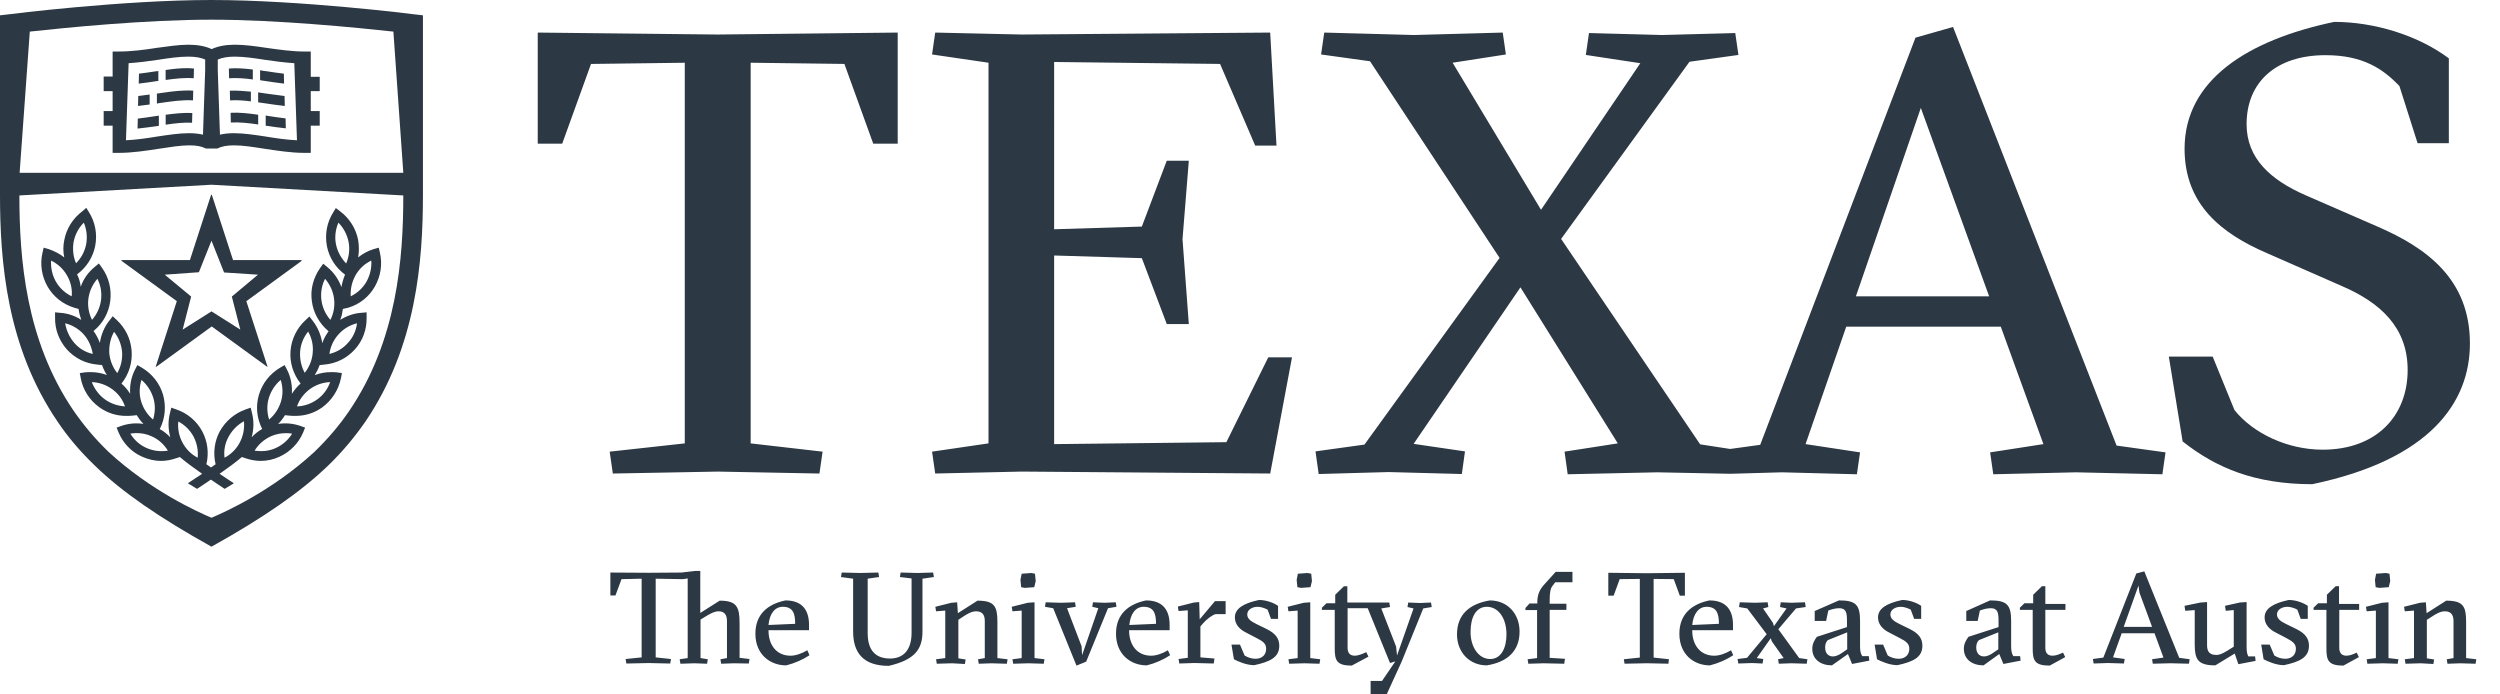
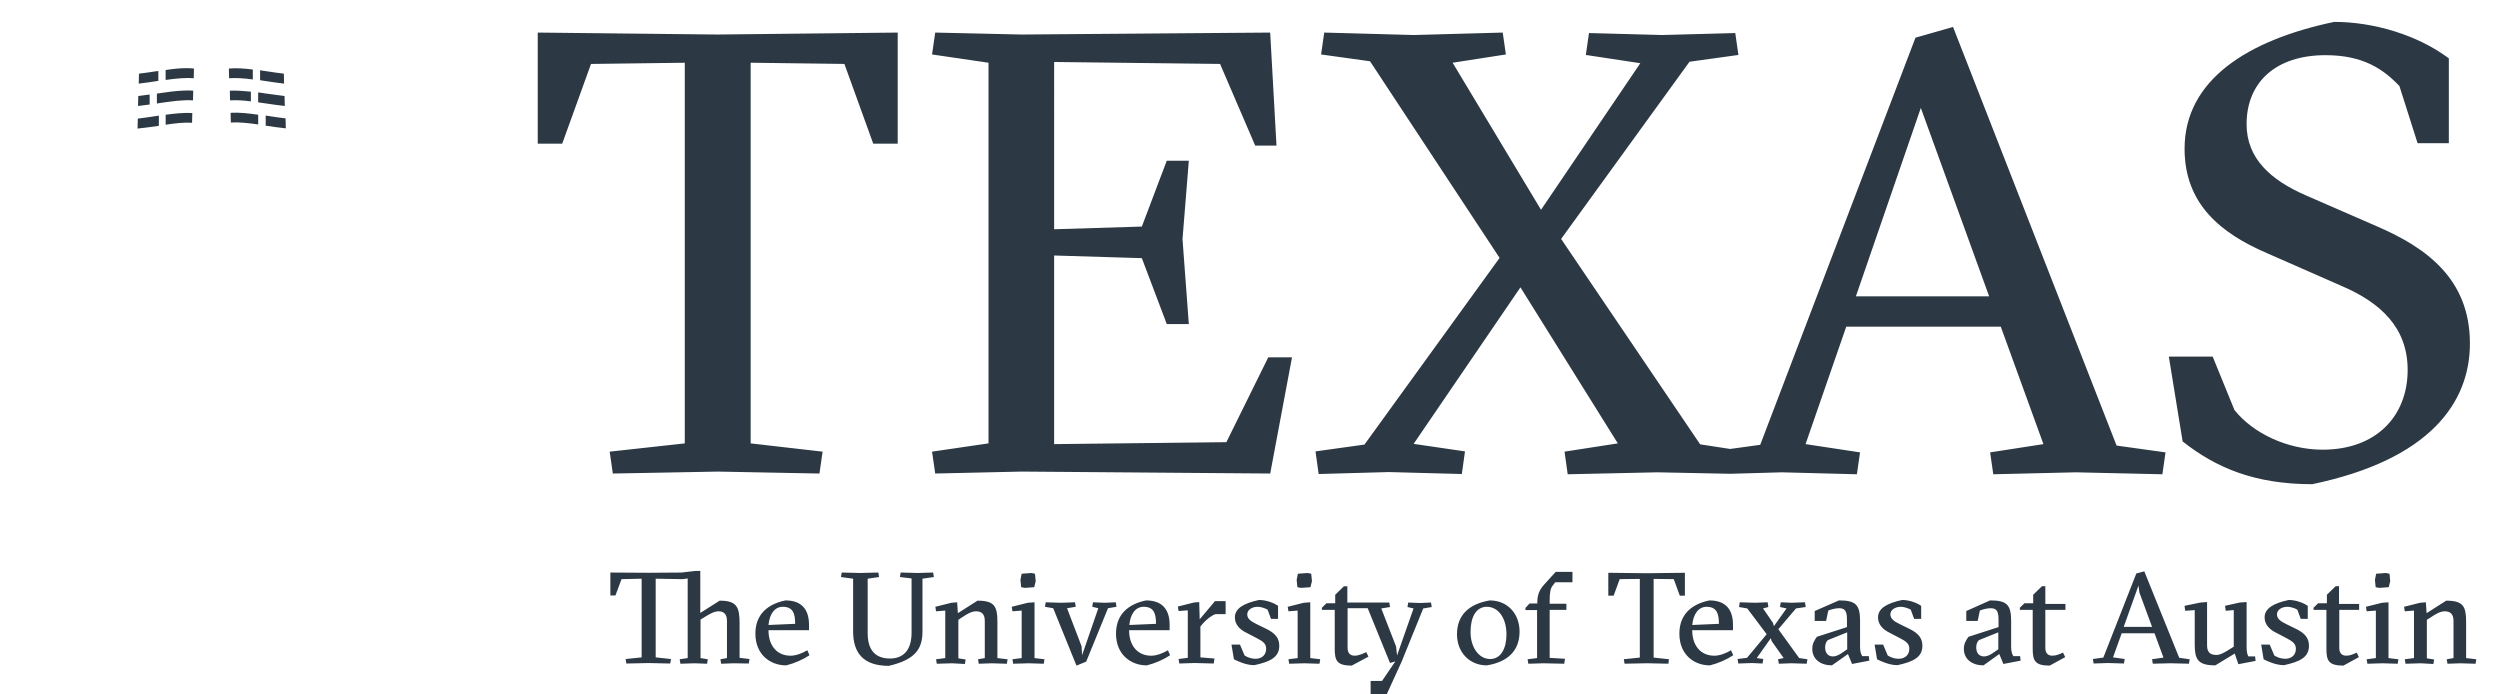
<svg xmlns="http://www.w3.org/2000/svg" id="RedHat" viewBox="0 0 180 50">
  <defs>
    <style>.cls-1{fill:#2c3843;stroke-width:0px;}</style>
  </defs>
-   <path class="cls-1" d="M30.45,1.103l-.61-.07C29.753,1.015,21.591,0,15.225,0S.698,1.015.61,1.033l-.61.07v12.916c0,4.778.471,10.956,4.151,16.346.75,1.12,1.622,2.135,2.651,3.133l.018.018c1.988,1.925,4.639,3.745,8.406,5.845,3.767-2.1,6.401-3.92,8.406-5.845l.018-.018c1.029-.998,1.883-2.03,2.651-3.133,3.68-5.408,4.151-11.569,4.151-16.346V1.103h-0ZM25.149,29.578c-.715,1.05-1.535,2.012-2.511,2.957-3.035,2.8-6.453,4.341-7.412,4.743-.959-.403-4.378-1.943-7.412-4.743-.977-.945-1.796-1.924-2.511-2.957-3.453-5.058-3.907-10.938-3.907-15.506l13.83-.771,13.812.771c0,4.568-.453,10.448-3.889,15.506ZM15.225,12.443H1.413l.733-10.168c2.564-.28,8.336-.858,13.08-.858h0c4.744,0,10.517.578,13.098.858l.714,10.168h-13.812Z" />
-   <path class="cls-1" d="M13.673,18.726h-4.883c-.018,0-.035.002-.052.019,0,.035,0,.052.035.052l3.958,2.888-1.518,4.707s0,.018.018.018h.018l3.995-2.905,3.993,2.905h.018c.017-.018.017-.035,0-.035l-1.518-4.689,3.96-2.888c.017,0,.035-.017.017-.052,0-.018-.018-.019-.035-.019h-4.9l-1.518-4.672c0-.018-.017-.035-.035-.035h-0c-.018,0-.035.017-.035.035l-1.518,4.672ZM15.226,17.327l.907,2.291,2.441.159-1.882,1.575.611,2.38-2.076-1.313-2.076,1.313.611-2.38-1.901-1.575,2.459-.176.907-2.274Z" />
-   <path class="cls-1" d="M22.375,3.71h-.436c-.924,0-1.849-.139-2.739-.262-.82-.123-1.586-.229-2.284-.229-.663,0-1.221.105-1.675.316-.453-.21-1.012-.316-1.675-.316l.001 0c-.715,0-1.483.123-2.285.228-.889.14-1.813.262-2.737.262h-.436v1.803h-.645v1.05h.645v1.435h-.645v1.05h.645v1.96h.436c.994,0,1.97-.157,2.894-.296.802-.122,1.553-.246,2.18-.246.523,0,.907.071,1.204.228h.837c.296-.158.68-.228,1.204-.228.645,0,1.394.123,2.179.246.942.14,1.919.296,2.896.296h.436v-1.96h.645v-1.05h-.645v-1.435h.645v-1.032h-.645v-1.821ZM14.772,5.058l-.157,4.638c-.296-.07-.628-.106-1.012-.106-.715,0-1.5.123-2.32.246-.733.122-1.481.228-2.214.263l.192-5.549c.733-.052,1.429-.141,2.127-.246.785-.123,1.518-.227,2.163-.227v0c.506,0,.907.069,1.221.209v.771ZM19.166,9.836c-.82-.123-1.603-.246-2.318-.246-.384,0-.715.036-1.012.106l-.157-4.638v-.771c.331-.14.715-.209,1.221-.209h-0c.646,0,1.377.104,2.162.227.68.105,1.396.193,2.128.246l.192,5.549c-.733-.035-1.483-.141-2.215-.263Z" />
-   <polygon class="cls-1" points="6.206 14.963 6.207 14.965 6.208 14.964 6.206 14.963" />
-   <path class="cls-1" d="M21.625,27.599l.018.017c-.244.21-.454.473-.628.736.035-.595-.07-1.191-.349-1.733l-.174-.333-.331.193c-.733.438-1.273,1.12-1.518,1.943-.244.823-.157,1.68.227,2.45v.018c-.279.158-.541.367-.75.595.157-.578.174-1.173.018-1.768l-.087-.366-.349.122c-.802.28-1.464.84-1.882,1.592-.384.718-.488,1.558-.297,2.363-.105.07-.227.158-.331.228-.122-.087-.227-.158-.331-.228.192-.805.087-1.645-.296-2.363-.401-.753-1.064-1.312-1.884-1.592l-.349-.122-.087.366c-.157.578-.14,1.191.018,1.768-.227-.228-.471-.437-.767-.595l.018-.018c.384-.77.454-1.627.227-2.45-.244-.823-.785-1.505-1.518-1.943l-.331-.193-.174.333c-.279.542-.382,1.138-.347,1.733-.174-.28-.384-.526-.628-.736l.018-.017c.523-.665.785-1.505.715-2.363s-.454-1.628-1.081-2.206l-.279-.262-.227.298c-.384.472-.611,1.032-.698,1.627-.106-.297-.263-.595-.455-.858l.018-.018c.663-.542,1.081-1.312,1.186-2.152.105-.84-.105-1.698-.593-2.38l-.227-.316-.296.246c-.471.385-.82.875-1.012,1.435-.035-.315-.122-.613-.262-.893.68-.507,1.151-1.244,1.308-2.066.157-.84,0-1.698-.454-2.415l-.191-.312-.278.243c-.68.508-1.151,1.244-1.308,2.084-.087.42-.087.839,0,1.242-.331-.263-.715-.455-1.116-.595l-.366-.105-.087.366c-.192.84-.052,1.698.366,2.433.419.735,1.117,1.279,1.919,1.524l.314.087c.035.263.105.524.192.787-.453-.297-.977-.472-1.518-.507l-.366-.035v.385c-.018.858.297,1.663.855,2.293.576.63,1.343,1.015,2.198,1.085l.331.035c.087.263.209.508.349.718-.366-.14-.768-.211-1.169-.211-.14,0-.279,0-.419.018l-.366.052.07.368c.157.84.628,1.576,1.326,2.084.576.42,1.239.63,1.954.63.14,0,.279,0,.419-.017l.33-.035c.14.228.297.437.488.63-.523-.087-1.08-.035-1.586.14l-.349.124.14.349c.331.787.941,1.418,1.708,1.751.436.193.89.298,1.343.298.366,0,.75-.071,1.099-.193l.262-.087c.436.367.925.736,1.605,1.208-.314.21-.645.419-1.029.682l.663.403c.366-.245.698-.456.994-.666.296.193.628.421.994.666l.663-.403c-.384-.245-.715-.472-1.029-.682.68-.472,1.169-.841,1.605-1.208l.26.087c.349.122.733.193,1.099.193.471,0,.925-.106,1.343-.298.767-.35,1.378-.963,1.71-1.751l.14-.349-.349-.124c-.506-.175-1.064-.227-1.587-.14.192-.193.349-.402.488-.63l.331.035c.14.018.279.017.419.017.715,0,1.378-.209,1.954-.63.68-.507,1.151-1.244,1.326-2.084l.07-.368-.366-.052c-.14-.018-.279-.018-.419-.018-.401,0-.785.071-1.169.211.14-.228.262-.473.349-.718l.331-.035c.855-.07,1.622-.455,2.198-1.085.576-.63.871-1.453.853-2.293v-.385l-.384.035c-.541.035-1.063.227-1.516.507.105-.245.157-.524.192-.787l.384-.087c.82-.245,1.499-.789,1.917-1.524.419-.735.558-1.593.366-2.433l-.087-.366-.366.105c-.418.123-.783.332-1.115.595.07-.403.07-.822,0-1.242-.157-.84-.628-1.576-1.308-2.084l-.297-.227-.192.314c-.453.718-.611,1.575-.454,2.415.157.84.628,1.559,1.308,2.066-.122.28-.209.595-.262.893-.209-.56-.541-1.05-1.012-1.435l-.298-.246-.226.316c-.488.7-.715,1.54-.593,2.38.105.84.541,1.609,1.186,2.152l.018.018c-.192.263-.349.543-.454.858-.087-.578-.314-1.137-.698-1.627l-.227-.298-.279.262c-.628.578-1.012,1.366-1.081,2.206-.07.84.192,1.68.715,2.345ZM5.162,21.334c-.471-.228-.872-.595-1.134-1.05s-.384-.997-.349-1.522c.471.228.872.595,1.134,1.05.279.472.401.997.349,1.522ZM5.301,17.414c.105-.525.349-.998.733-1.383.209.49.262,1.015.174,1.54-.105.525-.349.998-.733,1.383-.209-.472-.262-1.015-.174-1.54ZM6.366,21.491c.07-.525.297-1.015.645-1.418.244.472.331.999.262,1.541-.07.525-.297,1.014-.645,1.416-.244-.472-.331-1.015-.262-1.54ZM5.354,24.694c-.349-.403-.576-.893-.663-1.418.506.122.977.403,1.326.788.349.385.576.893.663,1.418-.506-.105-.977-.386-1.326-.788ZM8.215,23.889c.331.42.523.91.576,1.452.035.542-.087,1.067-.349,1.522-.331-.42-.523-.91-.576-1.453-.017-.542.087-1.067.349-1.522ZM7.552,28.754c-.436-.315-.75-.752-.942-1.242.523.018,1.029.192,1.465.507.436.315.75.734.924,1.242-.506-.035-1.012-.192-1.448-.507ZM10.167,28.913c-.157-.508-.14-1.051.017-1.559h0c.401.333.698.788.855,1.296.157.507.14,1.05-.018,1.557-.401-.333-.698-.786-.855-1.294ZM10.551,32.255c-.488-.21-.888-.577-1.167-1.032.131-.022.261-.036.392-.04.391-.011.775.061,1.142.232.488.21.89.577,1.169,1.032-.523.087-1.064.018-1.535-.192ZM14.232,32.955c-.471-.245-.855-.629-1.099-1.102-.244-.455-.349-.98-.297-1.505.471.245.855.63,1.099,1.085.244.472.349.997.297,1.522ZM17.267,31.853c-.244.472-.628.857-1.099,1.102-.07-.525.035-1.05.297-1.522s.645-.857,1.099-1.102c.052.525-.052,1.05-.297,1.522ZM20.639,31.187c.132.003.264.015.395.036-.279.455-.68.805-1.169,1.032-.331.158-.698.227-1.064.227-.157,0-.314-.017-.471-.035.279-.455.68-.805,1.169-1.032.353-.158.745-.236,1.14-.228ZM20.23,28.913c-.157.507-.454.961-.855,1.294-.157-.507-.174-1.05-.018-1.557.157-.508.454-.963.855-1.296.157.507.174,1.051.018,1.559ZM25.602,19.812c.262-.455.644-.822,1.132-1.05.035.525-.087,1.05-.349,1.522-.262.455-.661.822-1.132,1.05-.035-.525.087-1.05.349-1.522ZM24.19,17.588c-.105-.525-.035-1.067.174-1.557.366.368.628.858.733,1.383.105.525.035,1.067-.174,1.557-.366-.385-.628-.858-.733-1.383ZM25.707,23.277c-.07.542-.297,1.033-.663,1.418-.349.403-.82.666-1.326.788.07-.525.297-1.015.663-1.418.366-.403.82-.666,1.326-.788ZM23.143,21.615c-.07-.525.018-1.069.262-1.541.349.403.576.893.645,1.418.07.525-.018,1.067-.262,1.54-.349-.403-.576-.891-.645-1.416ZM23.772,27.512c-.174.49-.488.927-.925,1.242-.436.315-.942.49-1.465.507.174-.508.506-.927.924-1.242.436-.315.942-.49,1.465-.507ZM22.184,23.871c.262.455.384.98.332,1.522-.035.525-.244,1.032-.576,1.452-.244-.455-.366-.98-.331-1.522.035-.542.244-1.032.576-1.452Z" />
  <path class="cls-1" d="M168.068,1.575c-6.261,1.313-10.779,4.2-10.779,9.136,0,4.025,2.67,6.107,5.913,7.507l5.458,2.398c2.703,1.173,4.691,2.941,4.691,6.021,0,3.308-2.249,5.74-6.121,5.74-2.529,0-5.005-1.173-6.348-2.853l-1.57-3.85h-3.156l.993,6.108c2.389,1.89,5.18,3.08,9.331,3.08,8.476-1.768,11.354-5.88,11.354-10.133,0-4.62-3.104-6.879-6.662-8.419l-5.181-2.257c-2.477-1.085-4.237-2.626-4.237-5.111,0-3.028,2.11-4.97,5.685-4.97,2.703,0,4.15.997,5.319,2.222l1.308,4.114h2.25v-6.108c-2.249-1.68-5.405-2.624-8.249-2.624h0ZM140.617,1.943l-2.702.769-11.18,29.315-2.163.298-2.161-.333-10.011-14.789,9.244-12.757,3.522-.49-.227-1.576-5.266.141-5.266-.141-.227,1.576,3.923.595-7.15,10.553-6.365-10.588,3.836-.595-.227-1.576-6.4.176-6.452-.176-.227,1.576,3.524.49,9.329,14.158-9.73,13.441-3.524.49.227,1.629,5.04-.141,5.268.141.227-1.629-3.698-.542,7.691-11.27,7.011,11.235-3.836.595.227,1.629,6.452-.141,5.266.106,3.698-.106,5.406.141.227-1.576-3.923-.595,2.929-8.454h11.128l3.07,8.454-3.838.595.227,1.576,5.947-.141,6.228.141.227-1.576-3.524-.49-11.773-30.136-0-0ZM38.717,2.345v7.999h1.762l2.074-5.74,6.751-.087v27.407l-5.407.595.227,1.575,7.569-.14,7.307.14.227-1.575-5.179-.595V4.516l6.749.087,2.076,5.74h1.762V2.345l-12.977.141-12.94-.141h0ZM67.335,2.345l-.227,1.576,4.064.595v27.407l-4.064.595.227,1.575,6.228-.14,17.892.14,1.57-8.365h-1.71l-3.016,6.108-12.401.14v-13.581l6.315.192,1.795,4.743h1.587l-.454-6.108.454-5.652h-1.587l-1.795,4.742-6.315.194V4.463l11.947.14,2.529,5.88h1.533l-.454-8.138-17.892.141-6.228-.141v-0ZM13.482,4.907c-.495-.005-1.021.054-1.557.133v.717c.75-.105,1.431-.175,2.023-.122l.017-.699c-.157-.018-.319-.027-.484-.029h0ZM17.315,4.924c-.288-.015-.567-.015-.837.011l.017.699c.506-.035,1.08-0,1.708.087v-.717c-.305-.035-.6-.066-.888-.081h0ZM18.727,5.058v.718c.122.018.227.035.349.052.453.07.907.139,1.378.192l-.017-.717c-.419-.052-.837-.106-1.256-.176-.157-.018-.297-.035-.454-.07h0ZM11.402,5.11c-.052.018-.087.017-.14.017-.419.07-.837.123-1.256.176l-.018.717c.471-.052.925-.122,1.378-.192h.035v-.718h0ZM13.297,6.518c-.632.019-1.306.115-2.0.22v.717c.035,0,.052,0,.087-.018.942-.14,1.797-.262,2.512-.209l.017-.701c-.201-.013-.406-.016-.617-.009h0ZM16.548,6.528l.017.701c.453-.035.958-0,1.499.07v-.701c-.541-.052-1.045-.087-1.516-.07h0ZM18.587,6.65v.718c.157.018.332.052.488.07.471.07.942.139,1.43.192l-.017-.717c-.436-.052-.872-.122-1.308-.174-.192-.035-.401-.054-.593-.089h0ZM10.757,6.808c-.262.035-.541.07-.802.105l-.017.717.837-.105v-.717s-.017,0-.017,0ZM138.3,7.771l4.918,13.563h-9.593l4.675-13.563h0ZM16.603,8.12l.017.701c.576-.035,1.254.035,1.97.14v-.699c-.698-.104-1.377-.176-1.987-.141v-0ZM13.847,8.137c-.593-.035-1.239.036-1.919.124v.717c.698-.105,1.343-.175,1.901-.14l.017-.701h0ZM19.13,8.313v.734h-.017c.471.07.96.141,1.465.194l-.017-.718c-.471-.052-.925-.122-1.361-.192-.017,0-.035,0-.07-.018h0ZM11.404,8.331c-.052,0-.087.017-.122.017-.453.07-.907.139-1.361.192l-.018.718c.506-.052,1.012-.123,1.5-.194h.035v-.734h-.035ZM50.094,41.104l-1.031.119-2.357.017-2.759-.017v1.649h.366l.436-1.173,1.449-.033v5.665l-1.153.119.052.324,1.608-.035,1.552.035.054-.324-1.101-.119v-5.665l1.955.033.349-.051v5.733l-.576.086.052.322,1.013-.033.907.033.052-.322-.523-.086v-2.773l.279-.17c.349-.221.717-.425,1.013-.425.384,0,.611.204.611.698v2.67l-.471.086.052.322.907-.033,1.083.017.052-.324-.715-.086v-2.483c0-1.191-.21-1.633-1.432-1.633l-1.397.885v-3.027h-.332ZM154.392,41.137l-.577.154-2.374,6.054-.752.103.052.324,1.031-.035,1.153.035.052-.324-.839-.119.63-1.752v.017h2.357l.645,1.751-.82.12.052.322,1.275-.033,1.327.033.052-.322-.752-.103-2.514-6.226v0ZM112.012,41.172l-.802.885c-.349.374-.523.747-.523,1.308v.086h-.56l-.296.324v.152h.839v3.454l-.682.086.052.322,1.101-.033,1.484.033.052-.357-1.101-.068v-3.452h1.205v-.442h-1.205v-.238c0-.612.07-.884.209-1.055l.192-.255h1.24v-.749h-1.205ZM60.603,41.223l-.052.324.874.119v3.793c0,1.497.682,2.483,2.567,2.483,1.921-.442,2.426-1.241,2.426-2.466v-3.811l.821-.119-.052-.324-1.118.033-1.223-.033-.052.324.839.102v3.912c0,1.208-.559,1.854-1.554,1.854-1.1,0-1.606-.662-1.606-1.819v-3.93l.82-.119-.052-.324-1.31.033-1.327-.033h0ZM115.798,41.24v1.649h.384l.436-1.191,1.449-.016v5.663l-1.151.12.052.322,1.606-.033,1.554.033.035-.322-1.101-.12v-5.663l1.449.016.436,1.191h.366v-1.649l-2.758.033-2.759-.033h-0ZM74.257,41.256l-.698.052-.087.441.052.528.262.051.68-.051.105-.442-.052-.526-.262-.052h0ZM94.146,41.256l-.699.052-.087.441.052.528.263.051.68-.051.105-.442-.052-.526-.262-.052h0ZM171.781,41.256l-.699.052-.087.441.052.528.262.051.682-.051.105-.442-.052-.526-.262-.052h0ZM153.97,42.158l.07.511.909,2.466h-2.042l1.064-2.977h0ZM96.766,42.209l-.63.612v.612h-.628l-.331.324v.154h.924v2.789c0,.851.14,1.224,1.223,1.224l1.205-.645-.157-.324c-.262.119-.559.255-.839.255-.402,0-.506-.289-.506-.561v-2.857h1.449l1.606,3.945.384-.119-.961,1.411h-.82v.971h1.153l1.081-2.364,1.554-3.828.612-.102-.052-.324-.804.035-.837-.035-.052.324.436.102-1.188,3.386-.07-.647-1.066-2.739.63-.102-.052-.324h-3.021v-1.173h-.244ZM147.02,42.209l-.63.612v.612h-.628l-.331.324v.154h.924v2.789c0,.851.14,1.224,1.223,1.224l1.118-.612-.157-.324c-.279.119-.49.222-.769.222-.402,0-.506-.289-.506-.561v-2.739h1.449v-.425h-1.449v-1.277h-.244ZM168.165,42.209l-.628.612v.612h-.628l-.333.324v.154h.926v2.789c0,.851.14,1.224,1.223,1.224l1.116-.612-.157-.324c-.262.119-.471.222-.75.222-.402,0-.506-.289-.506-.561v-2.739h1.43v-.425h-1.448v-1.277h-.246,0ZM90.657,43.196c-1.117.238-1.746.613-1.746,1.259,0,.527.383.884.802,1.088l.752.392c.506.255.698.426.698.783,0,.391-.261.714-.767.714-.297,0-.577-.102-.787-.238l-.331-.783h-.612l.176,1.056c.262.136.872.425,1.465.425,1.1-.238,1.8-.545,1.8-1.395,0-.527-.263-.884-.909-1.207l-.733-.358c-.419-.204-.664-.39-.664-.696,0-.34.367-.545.734-.545.349,0,.628.153.733.205l.244.663h.507v-.936c-.279-.204-.838-.425-1.362-.425h0ZM136.963,43.196c-1.117.238-1.746.613-1.746,1.259,0,.527.385.884.804,1.088l.75.392c.506.255.699.426.699.783,0,.391-.263.714-.769.714-.297,0-.575-.102-.785-.238l-.333-.783h-.611l.174,1.056c.262.136.891.425,1.467.425,1.1-.238,1.798-.545,1.798-1.395,0-.527-.261-.884-.907-1.207l-.734-.358c-.419-.204-.663-.39-.663-.696,0-.34.366-.545.733-.545.349,0,.629.153.734.205l.244.663h.506v-.936c-.279-.204-.838-.425-1.362-.425h0ZM164.797,43.196c-1.117.238-1.746.613-1.746,1.259,0,.527.385.884.804,1.088l.75.392c.489.255.699.426.699.783,0,.391-.263.714-.769.714-.297,0-.575-.102-.785-.238l-.333-.783h-.611l.174,1.056c.262.136.873.425,1.467.425,1.1-.238,1.798-.545,1.798-1.395,0-.527-.261-.884-.907-1.207l-.734-.358c-.419-.204-.663-.39-.663-.696,0-.34.366-.545.733-.545.349,0,.647.153.734.205l.244.663h.506v-.936c-.282-.204-.84-.425-1.363-.425l.001 0ZM56.554,43.23c-1.31.272-2.166,1.02-2.166,2.398,0,1.48,1.049,2.279,2.219,2.279.611-.153,1.222-.425,1.676-.731l-.157-.357c-.367.221-.821.392-1.205.392-.995,0-1.589-.749-1.589-1.821v-.017h2.916v-.392c0-.97-.419-1.751-1.694-1.751h0ZM82.518,43.23c-1.31.272-2.165,1.02-2.165,2.398,0,1.48,1.047,2.279,2.217,2.279.611-.153,1.224-.425,1.678-.731l-.159-.357c-.367.221-.819.392-1.204.392-.995,0-1.589-.749-1.589-1.821v-.017h2.916v-.392c0-.97-.42-1.751-1.695-1.751h0ZM107.261,43.23c-1.484.255-2.357,1.037-2.357,2.448,0,1.259.873,2.228,2.147,2.228,1.484-.238,2.358-1.036,2.358-2.431,0-1.276-.857-2.245-2.149-2.245h0ZM123.08,43.23c-1.31.272-2.165,1.02-2.165,2.398,0,1.48,1.03,2.279,2.2,2.279.611-.153,1.224-.425,1.678-.731l-.159-.357c-.367.221-.819.392-1.204.392-.995,0-1.589-.749-1.589-1.821v-.017h2.934v-.392c0-.97-.42-1.751-1.695-1.751h0ZM132.405,43.23l-1.746.764v.715h.821l.157-.749c.209-.085.523-.17.785-.17.506,0,.56.339.56.901v.46l-2.166.698c-.209.289-.331.527-.331.867,0,.748.594,1.189,1.415,1.189l1.153-.815.296.714,1.24-.238-.035-.324h-.471c-.087-.153-.159-.289-.159-.698v-1.836c0-1.174-.314-1.48-1.519-1.48h0ZM143.283,43.23l-1.711.764v.715h.821l.157-.749c.209-.085.523-.17.785-.17.506,0,.56.339.56.901v.46l-2.166.698c-.209.289-.331.527-.331.867,0,.748.594,1.189,1.415,1.189l1.135-.815.296.714,1.24-.238-.035-.324h-.488c-.087-.153-.159-.289-.159-.698v-1.836c0-1.174-.314-1.48-1.519-1.48h0ZM70.382,43.246l-1.415.902-.052-.783-.42.035-1.151.289.052.324.663-.051v3.419l-.663.086.052.322,1.101-.033.924.051.052-.324-.523-.084v-2.773l.279-.187c.332-.221.664-.425.996-.425.402,0,.628.204.628.698v2.67l-.488.086.052.322.924-.033,1.101.033.052-.322-.733-.086v-2.602c0-1.123-.21-1.532-1.432-1.532h0ZM176.13,43.246l-1.415.902-.052-.783-.42.035-1.151.289.052.324.663-.051v3.419l-.663.086.052.322,1.099-.033.909.051.052-.324-.523-.084v-2.773l.296-.187c.332-.221.662-.425.994-.425.402,0,.63.204.63.698v2.67l-.488.086.052.322.924-.033,1.101.033.052-.322-.734-.086v-2.602c0-1.123-.208-1.532-1.43-1.532h0ZM87.479,43.281l-1.101,1.31-.035-1.242-.384.033-1.153.29.052.322.663-.051v3.419l-.663.086.052.324,1.083-.035,1.397.035.052-.358-1.013-.084v-2.228l.192-.222c.262-.306.682-.612.909-.663h.715v-.936h-.767ZM158.91,43.349l-.471.033-1.153.238.052.358.682-.052v2.45c0,1.089.21,1.53,1.484,1.53l1.397-.85.262.766,1.24-.238-.035-.324h-.49c-.07-.153-.122-.289-.122-.698v-3.214l-.488.033-1.066.238.052.358.577-.052v2.637l-.192.119c-.367.238-.751.476-1.048.476-.471,0-.682-.203-.682-.696v-3.113h0ZM74.486,43.365l-.488.035-1.153.289.052.324.664-.051v3.419l-.664.086.052.322,1.101-.033,1.101.033.052-.322-.717-.086v-4.015h0ZM75.29,43.365l-.052.324.593.103,1.676,4.133.699-.289,1.571-3.844.611-.103-.052-.324-.802.035-.839-.035-.052.324.436.103-1.169,3.384-.036-.645-1.047-2.739.628-.103-.052-.324-1.012.035-1.101-.035h0ZM94.34,43.365l-.471.035-1.153.289.052.324.663-.051v3.419l-.663.086.052.322,1.101-.033,1.083.033.052-.322-.717-.086v-4.015h0ZM125.263,43.365l-.052.341.593.102,1.397,1.855-1.415,1.7-.68.086.052.324.994-.035.752.035.052-.324-.471-.068,1.012-1.429.07.22.856,1.208-.401.086.052.322.907-.033,1.101.033.052-.322-.593-.086-1.502-2.076,1.273-1.497.699-.102-.052-.341-.996.035-.75-.035-.052.341.471.102-.909,1.277-.07-.238-.715-1.039.384-.102-.052-.341-.907.035-1.101-.035h0ZM171.972,43.365l-.471.035-1.153.289.052.324.663-.051v3.419l-.663.086.052.322,1.101-.033,1.081.033.052-.322-.715-.086v-4.015h0ZM56.362,43.689c.751,0,.89.511.89,1.226l-1.92.084c.07-.782.437-1.31,1.031-1.31h0ZM82.343,43.689c.751,0,.891.511.891,1.226l-1.92.084c.07-.782.435-1.31,1.029-1.31h0ZM107.051,43.689c.821,0,1.415.799,1.415,1.99,0,1.004-.402,1.77-1.17,1.77-.856,0-1.432-.901-1.415-1.973,0-1.021.385-1.787,1.17-1.787ZM122.871,43.689c.751,0,.891.511.891,1.226l-1.92.084c.07-.782.453-1.31,1.029-1.31h0ZM132.999,45.527v1.224l-.401.273c-.122.085-.368.238-.63.238-.279,0-.558-.171-.558-.647,0-.204.052-.39.192-.526l1.397-.561h0ZM143.878,45.527v1.224l-.401.273c-.122.085-.368.238-.63.238-.279,0-.558-.171-.558-.647,0-.204.052-.39.192-.526l1.397-.561h0Z" />
</svg>